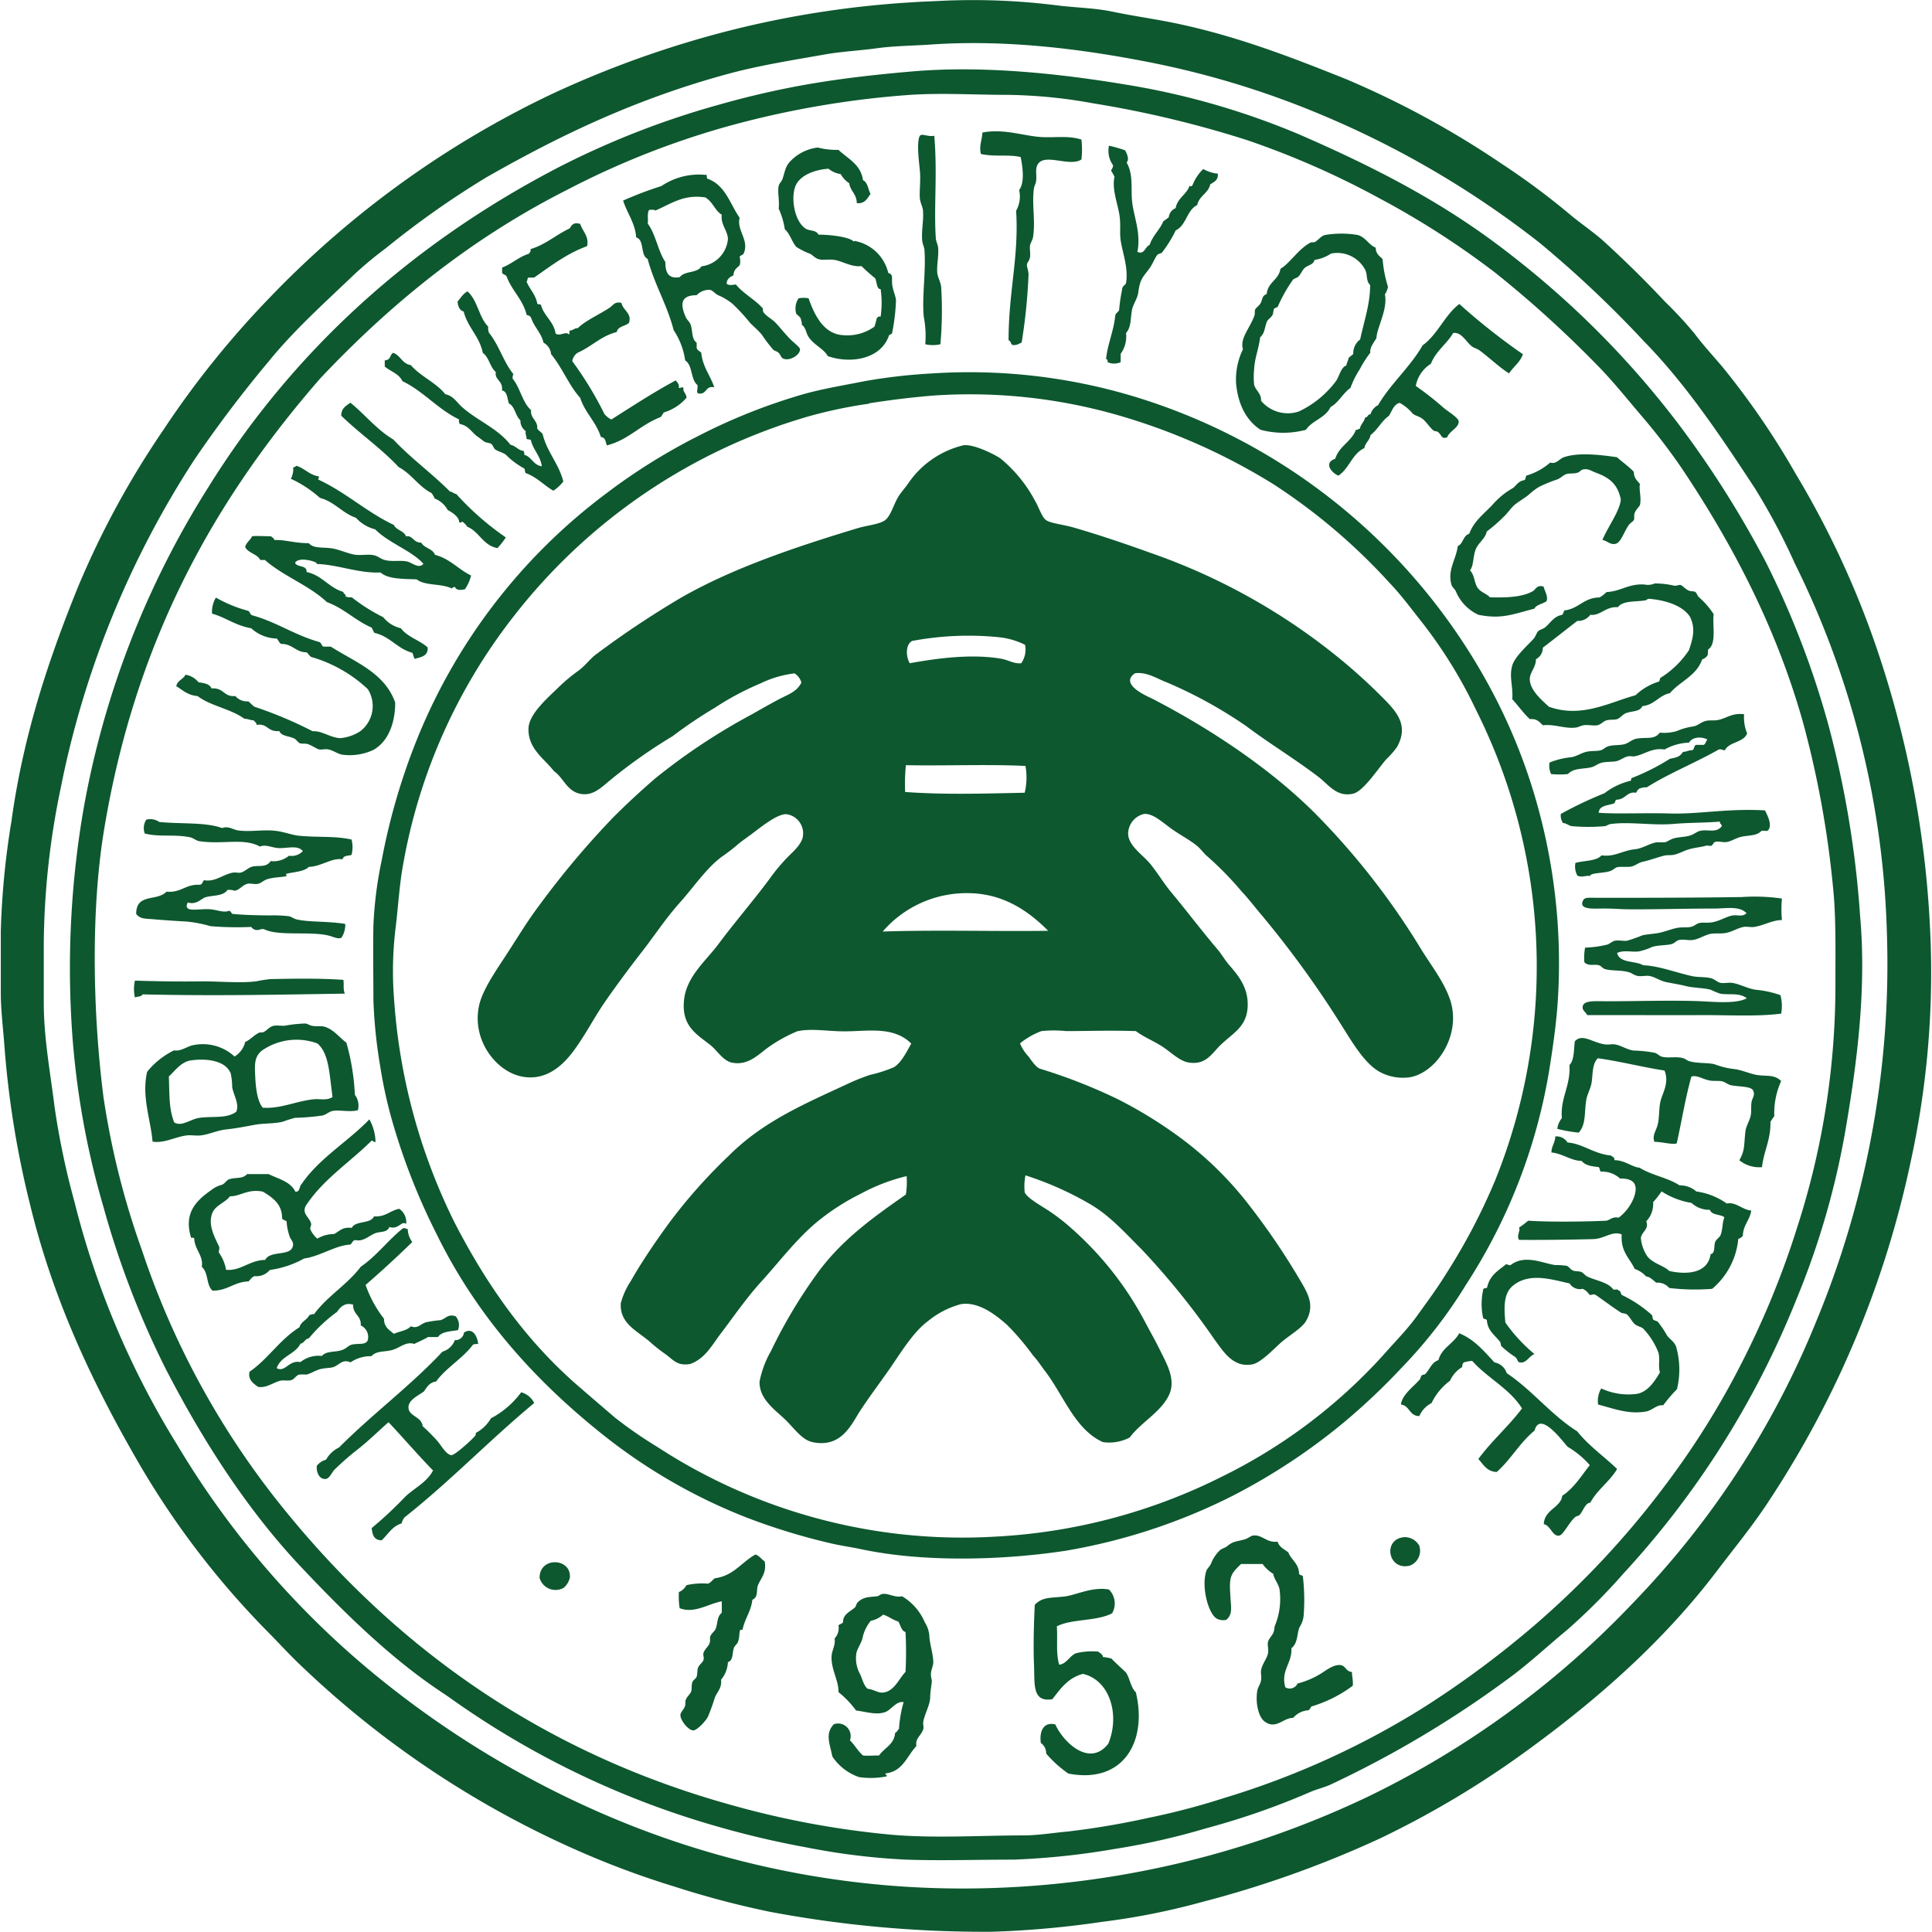
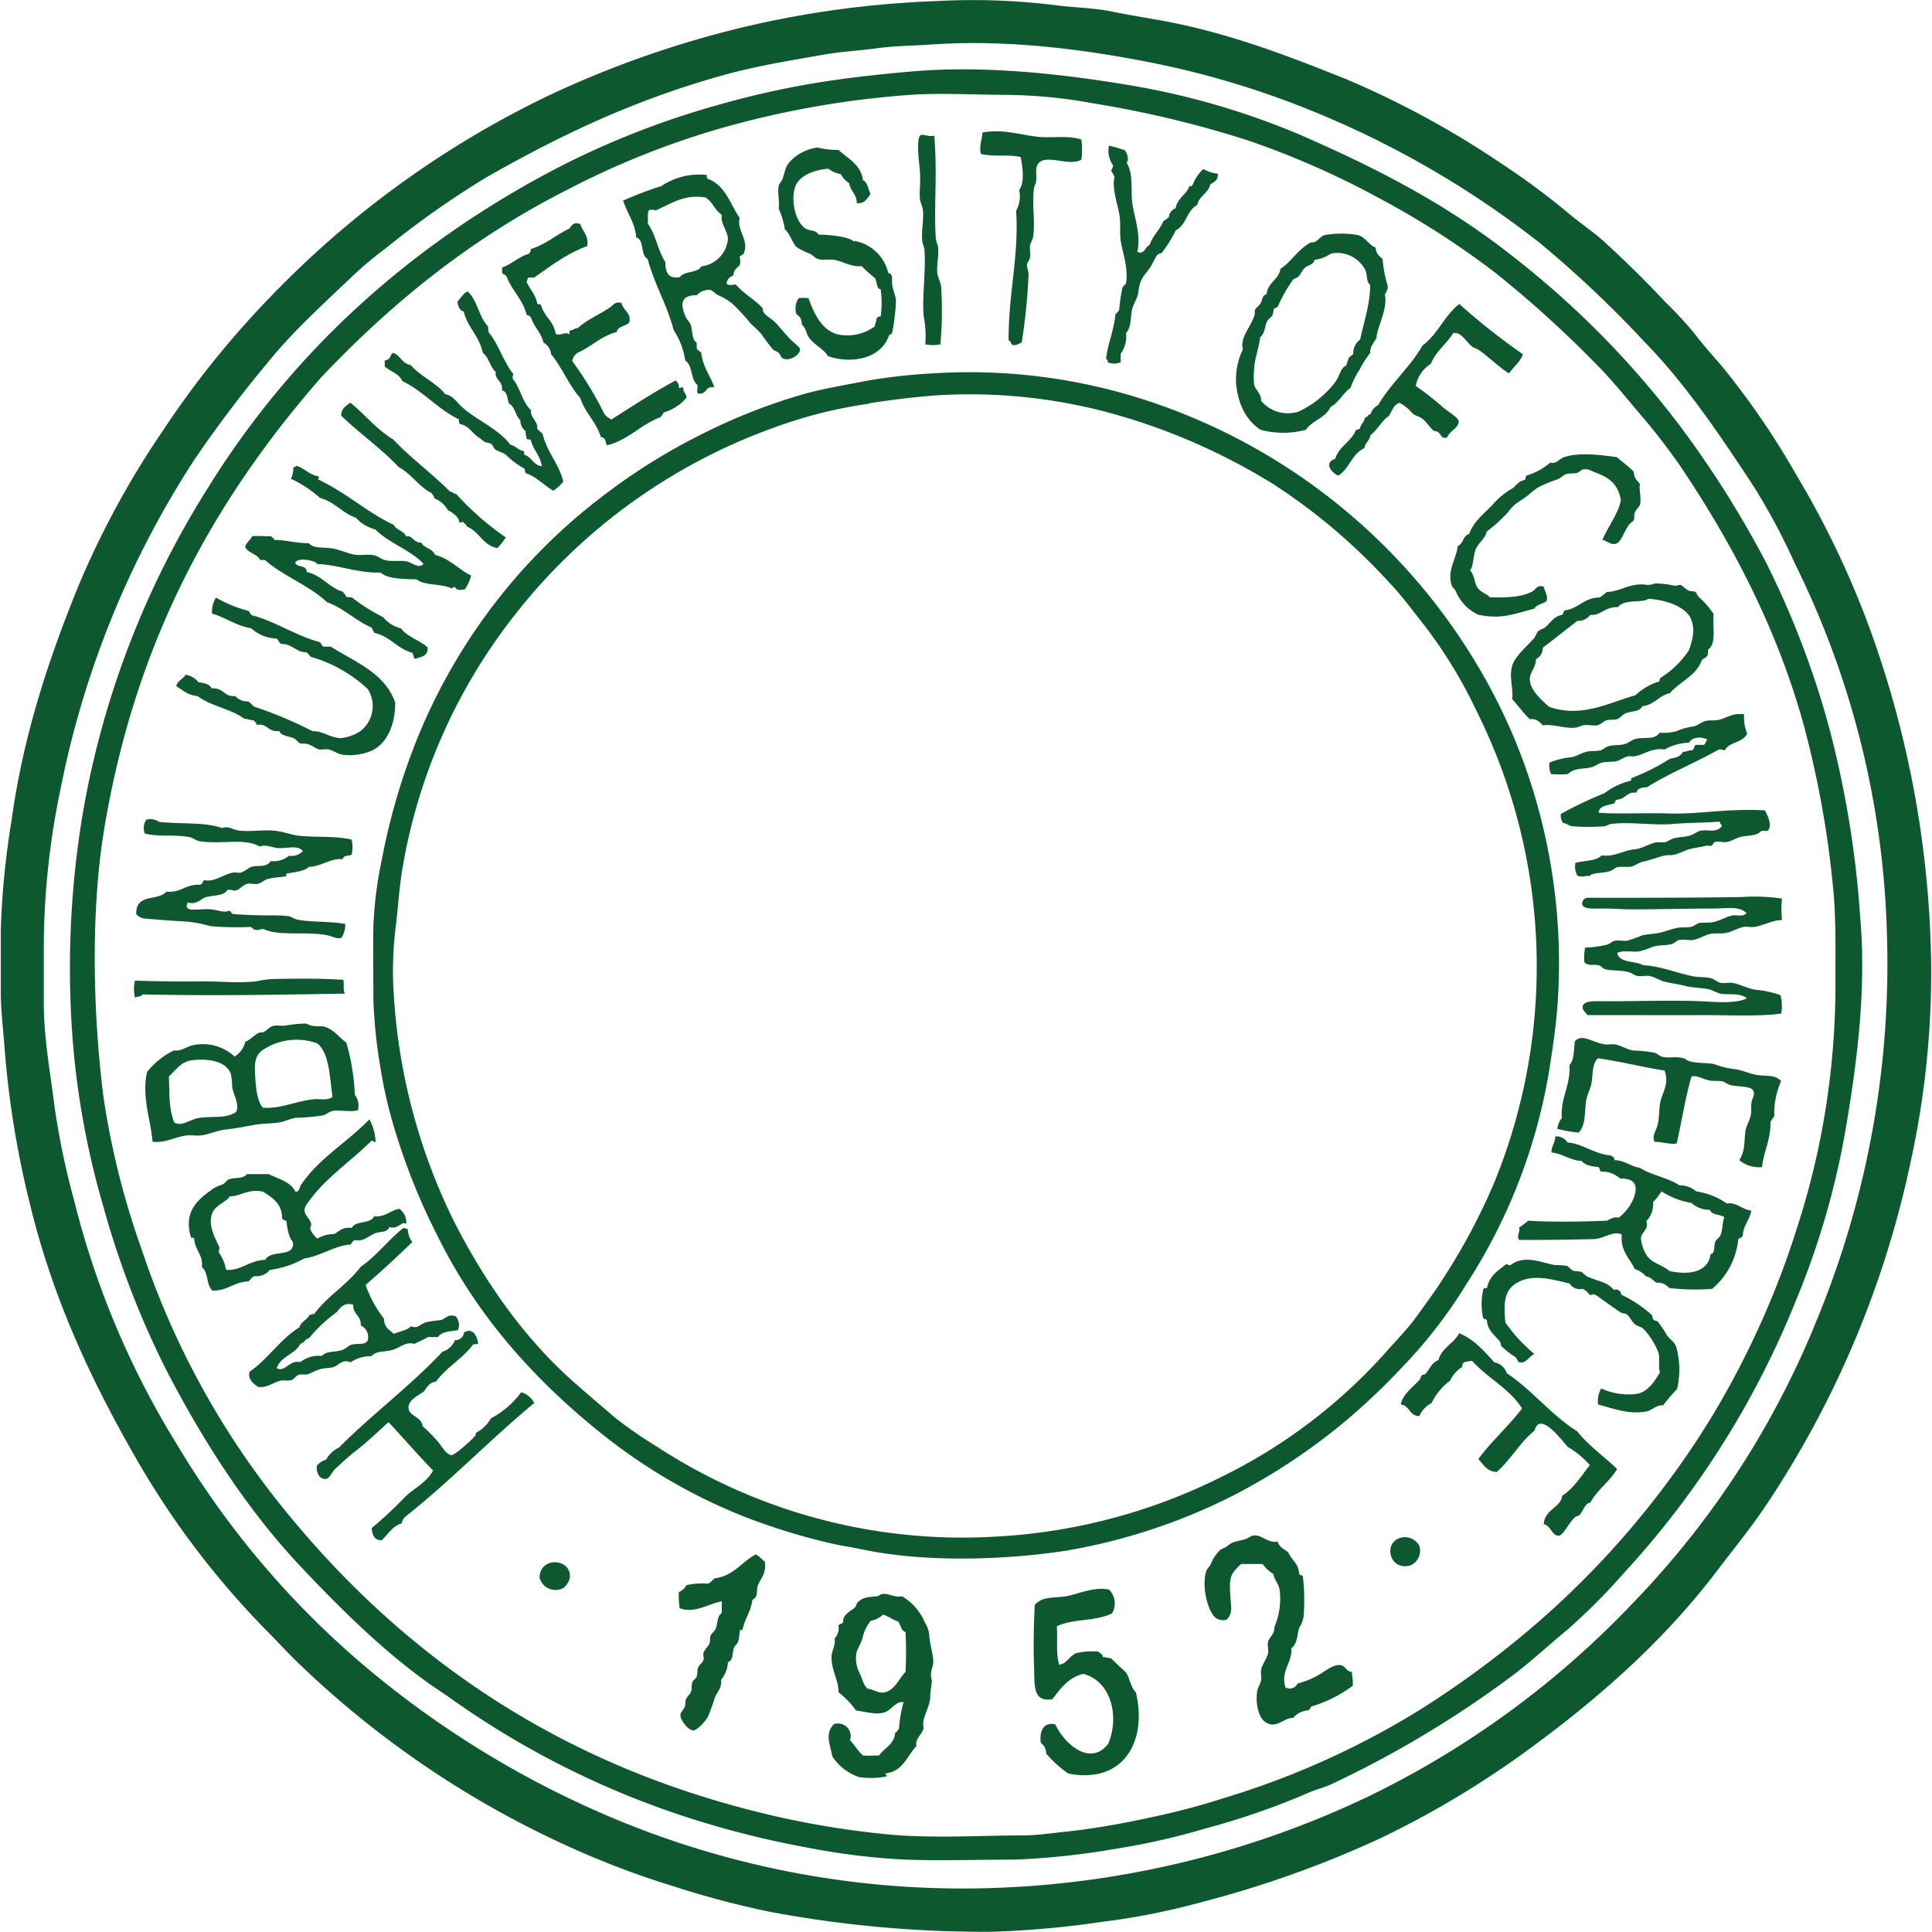
<svg xmlns="http://www.w3.org/2000/svg" width="877" height="877" fill="none">
  <path fill="#0D582F" fill-rule="evenodd" d="M427.218.378c17.66-.832 35.36-.131 52.9 2.096 8.31 1.031 16.8 1.134 24.7 2.783s15.42 2.783 22.94 4.158c30.71 5.67 57.98 16.39 83.16 26.457a412.7 412.7 0 0 1 70.97 38.62 331 331 0 0 1 31.32 23.33c5.05 4.158 10.48 7.766 15.29 12.163 9.51 8.728 18.31 17.352 27.48 27.144 4.67 4.518 9.08 9.289 13.22 14.295 3.92 5.222 8.38 10.067 12.54 14.946a357 357 0 0 1 33.39 48.722 412.4 412.4 0 0 1 35.14 74.491 463 463 0 0 1 26.1 137.782 400.5 400.5 0 0 1-9.03 99.884 446.6 446.6 0 0 1-64.72 154.619c-7.17 10.926-15.45 20.959-23.32 31.336-23.46 30.924-52.69 56.968-84.19 80.023a423.7 423.7 0 0 1-68.53 41.233 478 478 0 0 1-80.72 28.861 317 317 0 0 1-45.58 9.071 434 434 0 0 1-50.08 4.501 527.5 527.5 0 0 1-100.575-9.036 412 412 0 0 1-43.486-11.476 394 394 0 0 1-39.983-14.637 436 436 0 0 1-131.523-87.583c-4.672-4.57-9.034-9.38-13.568-13.916a383.3 383.3 0 0 1-59.15-77.962C42.334 628.267 24.13 590.368 13.55 546.388a429.4 429.4 0 0 1-11.473-70.644C1.492 467.291.36 458.977.36 450.352v-27.487a365.5 365.5 0 0 1 4.843-50.131c5.393-39.445 17.175-74.217 30.296-106.515a398.6 398.6 0 0 1 38.61-70.987 419 419 0 0 1 48.706-60.541 437.6 437.6 0 0 1 127.334-91.844 459 459 0 0 1 80.72-28.897A446 446 0 0 1 413.65 1.065c4.672-.343 9.309-.446 13.568-.687m-29.574 21.578c-7.901 1.065-15.801 1.443-23.289 2.783-15.183 2.646-29.987 5.051-43.487 8.693-42.524 11.51-76.839 28.14-109.917 46.97a408 408 0 0 0-45.926 32.367 168 168 0 0 0-14.255 11.854c-13.739 13.126-27.479 25.426-38.986 39.651a558 558 0 0 0-33.73 44.667 425 425 0 0 0-60.525 148.95 356.3 356.3 0 0 0-7.66 70.643v26.457c0 16.493 3.023 32.092 4.878 47.313a353 353 0 0 0 9.034 43.156 387.8 387.8 0 0 0 46.612 110.329 400.3 400.3 0 0 0 98.102 111.016 437 437 0 0 0 98.823 58.102 410 410 0 0 0 176.04 32.023 427.9 427.9 0 0 0 167.69-41.403 415 415 0 0 0 120.71-88.408 399.2 399.2 0 0 0 82.44-126.684 423.5 423.5 0 0 0 32.32-177.124 402 402 0 0 0-41.77-167.503 292 292 0 0 0-18.1-34.085c-15.53-23.708-31.36-47.381-50.43-66.829a505 505 0 0 0-47.33-44.668 427.8 427.8 0 0 0-98.75-57.999 401.3 401.3 0 0 0-80.38-24.361c-28.51-5.498-62.587-10.033-97.074-7.662-8.415.584-16.693.584-25.04 1.752" clip-rule="evenodd" />
  <path fill="#0D582F" fill-rule="evenodd" d="M414.339 32.402c32.976-2.818 68.291 1.306 96.181 5.91a344.3 344.3 0 0 1 79 22.608c36.96 16.046 67.94 32.367 97.07 55.354a411.5 411.5 0 0 1 75.85 76.897 457 457 0 0 1 39.29 62.294 403 403 0 0 1 28.2 73.426 454.7 454.7 0 0 1 14.43 86.861c2.92 32.883-1.31 65.662-6.25 95.005a363.4 363.4 0 0 1-22.64 79.028 405.5 405.5 0 0 1-78.62 124.588 278 278 0 0 1-25.39 25.426c-9.31 7.662-18.1 16.011-27.82 22.952a475 475 0 0 1-79.69 47.348c-2.96 1.34-6.25 2.061-9.38 3.436a338 338 0 0 1-46.95 16.355 315 315 0 0 1-41.43 9.38 345 345 0 0 1-45.925 4.879c-17.175 0-33.354.55-49.051 0a309 309 0 0 1-45.238-5.566 417 417 0 0 1-41.22-9.724 394.9 394.9 0 0 1-120.016-57.793c-2.508-1.787-5.084-3.436-7.66-5.223-21.881-15.118-42.078-35.115-60.18-54.288-24.32-25.701-44.655-57.174-61.83-90.469a405.3 405.3 0 0 1-28.166-73.426 374.7 374.7 0 0 1-14.633-86.999 425.5 425.5 0 0 1 5.565-92.943 405.8 405.8 0 0 1 56.71-146.51c38.713-62.363 92.744-110.913 159.348-145.444a385.3 385.3 0 0 1 73.095-28.416 396 396 0 0 1 41.391-9.38c14.736-2.474 29.506-4.157 45.959-5.566M47.317 376.239c-6.218 37.212-5.153 84.078-.344 121.771a363 363 0 0 0 17.38 69.269 373.9 373.9 0 0 0 60.559 112.769c50.322 64.011 117.303 114.348 206.645 139.19a405.4 405.4 0 0 0 72.718 13.572c19.614 1.753 41.219.344 60.18.344 6.875 0 13.435-1.169 20.165-1.752a367 367 0 0 0 36.89-6.254 320 320 0 0 0 34.35-9.037 374 374 0 0 0 89.31-40.372 438 438 0 0 0 49.73-36.559 400 400 0 0 0 62.62-67.139 369.4 369.4 0 0 0 33.19-53.566 393.5 393.5 0 0 0 25.07-61.263 356.9 356.9 0 0 0 17.38-111.704c0-14.431.28-29.721-1.06-42.468a448.3 448.3 0 0 0-13.19-73.428c-12.13-44.151-32.6-82.909-55.68-117.303a277 277 0 0 0-18.79-24.361c-6.7-7.902-13.09-15.874-20.17-22.952a502 502 0 0 0-45.58-41.232 380 380 0 0 0-52.52-33.741 383.6 383.6 0 0 0-60.21-26.457 482 482 0 0 0-69.94-16.699 229 229 0 0 0-39.294-3.814c-14.048 0-28.956-.927-43.486 0A424.2 424.2 0 0 0 327.985 58a377.2 377.2 0 0 0-70.622 28.209c-43.59 22.059-79.931 51.54-112.013 85.59-47.677 54.735-83.71 118.301-98.033 204.44" clip-rule="evenodd" />
  <path fill="#0D582F" fill-rule="evenodd" d="M490.897 63.358c.35 3.003.35 6.035 0 9.037-5.15 3.436-15.97-2.646-19.51 1.752-1.71 2.2-.72 5.017-1.03 7.662 0 1.306-.86 2.474-1.03 3.814-.99 7.147.76 14.569-.38 21.922-.2 1.409-1.09 2.474-1.37 3.848-.27 1.375.24 3.436 0 5.223s-1.27 2.405-1.41 3.436c-.13 1.03.72 2.886.72 4.535a258 258 0 0 1-3.122 30.924c-1.305.447-2.095 1.374-4.19 1.065-.859-.447-.687-1.89-1.752-2.096 0-22.265 4.74-37.796 3.435-58.824a13.2 13.2 0 0 0 1.374-9.38c2.545-3.436 1.648-10.136.687-14.98-5.324-1.306-12.023 0-18.068-1.41-.893-3.848.549-6.115.687-9.723 10.305-1.959 19.309 1.855 27.819 2.096 5.88.206 11.58-.722 17.14 1.1M424.098 61.608c1.477 17.18-.242 32.539.686 46.317 0 1.443.928 2.99 1.065 4.501.344 3.883-.721 7.902-.377 11.476.206 2.027 1.477 4.021 1.751 6.288a173.5 173.5 0 0 1-.343 26.079c-2.26.517-4.61.517-6.87 0a45.9 45.9 0 0 0-.687-12.507c-.859-9.208.996-19.687.344-29.928 0-1.511-.893-2.988-1.031-4.535-.446-4.569.721-9.243.344-13.572 0-1.546-1.168-3.436-1.409-5.566-.309-3.058.412-8.04 0-12.541-.274-3.436-1.683-13.194 0-16.012.996-1.168 3.779.653 6.527 0M503.411 66.14a62 62 0 0 1 7.311 2.097c.97 1.82 1.959 4.088.689 5.566 3.02 5.12 1.961 11.476 2.441 17.18.62 7.078 4.22 14.5 2.44 23.33 3.23 1.512 3.43-2.302 5.56-3.126 1.41-4.296 4.64-6.872 6.25-10.79.93-.515 1.62-1.202 2.44-1.752a4.99 4.99 0 0 1 3.13-4.158c.82-4.673 4.88-6.047 6.29-10.101 1.09.275.72.275 1.37-.344a19.95 19.95 0 0 1 4.88-7.319 16 16 0 0 0 6.59 2.096c.31 3.093-1.82 3.746-3.43 4.88-.93 4.157-5.05 5.153-5.91 9.38-4.78 2.302-4.91 9.242-9.76 11.476a55.8 55.8 0 0 1-6.25 10.102c-.51.481-1.65.515-2.09 1.03-1.1 1.306-2.03 3.917-3.44 5.945-2.92 4.088-4.43 4.707-5.22 11.132-.34 2.715-2.16 4.948-2.78 7.628-.86 3.746-.211 7.868-2.781 10.789.4 3.334-.469 6.697-2.439 9.414v3.815a7.22 7.22 0 0 1-5.91 0c0-.791 0-1.307-.69-1.375.55-6.597 3.439-12.507 4.159-19.86.24-1.134 1.34-1.443 1.75-2.405.26-3.164.721-6.308 1.371-9.414 0-1.478 1.279-1.753 1.759-2.784 1.16-7.078-1.649-13.915-2.439-19.482-.48-3.436 0-6.563-.35-9.758-.44-5.841-3.841-12.885-2.441-19.138-.44-.825-.889-1.65-1.369-2.44s.72-.996.69-2.783a11.1 11.1 0 0 1-1.821-8.83M320.121 79.37c1.237-.344.344 1.512 1.031 1.752 8.209 2.887 10.304 11.683 14.598 17.73-1.511 5.67 4.637 10.308 1.752 16.355-.172.413-1.546.756-1.752 1.409a6.85 6.85 0 0 1 0 3.814c-1.236 1.203-2.782 2.096-2.782 4.536-1.546.755-3.057 1.58-3.126 3.813 1.134.962 2.576.516 4.191.344 3.435 4.226 8.724 6.872 12.159 10.789.206.24 0 1.202.344 1.752 1.236 1.855 3.847 3.093 5.564 4.879 1.718 1.787 4.294 5.086 6.87 7.662 1.34 1.272 4.053 3.436 4.157 4.158.343 2.473-4.225 5.531-7.283 4.535-1.408-.446-1.167-1.408-2.438-2.783-.619-.653-1.683-.721-2.439-1.408a72 72 0 0 1-5.221-6.872c-1.546-1.856-3.435-3.436-5.221-5.223a87 87 0 0 0-8.004-8.693 27.5 27.5 0 0 0-6.526-3.917c-1.649-.825-2.439-2.268-3.847-2.439a7.76 7.76 0 0 0-5.908 2.439c-7.248 0-7.626 4.02-4.878 10.101.447.997 1.683 2.028 2.095 3.127 1.065 2.818.344 6.563 2.783 8.35v2.474c.755 1.408 1.099 1.031 2.095 2.095.653 6.529 4.156 10.308 5.908 15.669-4.259-.893-3.16 3.436-7.316 2.783-1.031-.756 0-1.993-.344-3.848-3.126-2.406-2.095-9.037-5.564-11.133a32.8 32.8 0 0 0-5.222-13.744c-3.022-11.716-8.69-20.616-11.816-32.367-3.435-1.58-1.305-8.658-5.221-9.758-.343-6.287-4.053-10.892-5.908-16.699a165 165 0 0 1 17.381-6.597 30.5 30.5 0 0 1 19.888-5.085m.344 10.308c-9.893-1.684-15.664 2.749-22.98 5.91-.515-.55-1.786-.31-2.782-.344-1.134 1.615-.31 4.673-.687 6.254 3.641 4.81 4.602 12.334 8.003 17.42 0 4.432 1.134 7.868 6.595 6.872 1.992-2.886 8.038-1.718 9.755-4.88a13.74 13.74 0 0 0 12.057-12.3c0-3.848-3.435-6.7-2.782-11.132-3.092-1.856-4.088-5.807-7.214-7.663zM263.371 101.637c1.099 3.436 4.122 5.67 3.126 10.102-9.412 3.436-16.488 9.037-24.045 14.26h-2.439c-.824 0-.343 1.511-1.03 1.752 1.408 3.436 3.984 5.738 4.843 9.724 0 1.099 1.615.275 1.752 1.065 1.443 5.051 5.736 7.25 6.629 12.885 2.027 1.375 4.775-1.203 5.909.343.721 0 0-1.546.686-1.752 1.306 0 1.924-1.1 3.435-1.03 3.882-3.712 9.618-6.048 14.633-9.415 1.512-1.031 2.061-2.749 5.221-2.096.687 3.436 4.844 4.707 3.435 9.071-1.648 1.58-5.015 1.477-5.564 4.157-7.214 1.856-11.439 6.666-17.759 9.415a5.66 5.66 0 0 0-2.439 3.814 160 160 0 0 1 14.633 24.051 9.6 9.6 0 0 0 3.126 2.44c9.583-6.082 19.029-12.267 29.231-17.763.618.996 1.683 1.545 1.374 3.435 1.099.172 1.374-.756 2.095 0-.206 2.164 1.443 2.508 1.375 4.501a21.83 21.83 0 0 1-10.305 6.632q-.615 1.107-1.409 2.096c-9.102 3.436-14.495 10.308-24.353 12.85-.79-1.374-.31-3.436-2.783-3.814-2.129-6.872-7.179-10.926-9.377-17.764-5.221-5.772-8.141-13.743-13.224-19.825a6.53 6.53 0 0 0-3.435-5.223c-1.031-4.501-4.122-6.872-5.565-11.133a2.4 2.4 0 0 0-2.061-1.408c-1.717-7.112-6.664-10.961-9.068-17.386-.344-.928-1.615-.928-2.096-1.753v-2.405c4.466-1.683 7.489-4.844 12.194-6.288.31-.618.962-.893.687-2.095 6.87-2.028 11.576-6.494 17.759-9.381 1.134-1.684 1.718-2.886 4.809-2.062M212.226 132.285c4.534 3.917 5.152 11.752 9.377 15.977-.079.942.038 1.89.344 2.784 4.534 5.462 6.629 13.366 11.129 18.794a3.16 3.16 0 0 0-.344 2.096c3.435 4.123 4.363 10.72 8.347 14.259-.446 3.711 3.16 4.708 2.783 8.384.687.928 1.717 1.512 2.438 2.406 2.027 8.314 7.317 13.366 9.412 21.577a18.2 18.2 0 0 1-4.534 4.192c-4.328-2.508-7.488-6.185-12.538-8.005-.48-.447-.206-1.65-.687-2.097a35.3 35.3 0 0 1-8.346-6.253c-1.374-1.031-3.435-1.409-4.878-2.439-.687-.551-.962-1.89-1.718-2.44-.755-.55-2.267-.481-3.125-1.03-.859-.551-1.683-1.341-2.817-2.097-3.023-2.027-4.259-5.223-8.347-5.91a3.15 3.15 0 0 1-.343-2.095c-9.721-4.674-16.041-12.713-25.728-17.387-1.58-3.436-5.393-4.363-8.003-6.631v-2.783c2.954-.241 2.061-2.302 3.812-3.436 3.435 1.203 4.054 4.982 8.004 5.566 4.431 5.189 11.404 7.869 15.663 13.228 3.435.653 5.084 3.436 7.316 5.567 6.699 6.151 16.66 9.999 22.259 17.386 2.439.481 3.435 2.474 5.908 2.783a2.23 2.23 0 0 1 .343 1.752c3.435.928 4.088 4.742 8.004 5.223-.687-4.775-3.71-7.181-4.878-11.476 0-1.065-1.614-.447-2.061-1.065 0-1.374-.618-1.924-.378-3.436a5.64 5.64 0 0 1-2.404-4.879c-2.301-1.993-2.404-6.219-5.221-7.663-.824-2.198-.618-5.428-3.16-5.909.584-4.502-3.435-4.673-2.783-8.35-2.644-2.199-3.057-6.666-5.908-8.692-1.545-7.629-6.869-11.477-8.69-18.795q-2.437-.62-2.782-4.535c1.477-1.582 2.507-3.609 4.534-4.571M691.302 160.803c-1.31 3.711-4.33 5.67-6.29 8.693-4.02-2.439-8.96-7.146-13.22-10.307-1.14-.894-2.82-1.238-3.81-2.062-2.62-2.2-4.71-6.563-8.35-5.945-2.96 5.052-7.87 8.178-10.1 13.95a15.14 15.14 0 0 0-6.87 10.067 139 139 0 0 1 12.85 10.102c2.57 2.028 6.45 4.364 6.63 5.91.27 2.921-4.23 4.433-5.23 7.319-2.78.928-2.37-1.1-4.19-2.439-.58-.447-1.58-.275-2.06-.688-1.78-1.512-3.16-3.883-4.87-5.222-1.72-1.34-3.44-1.444-4.54-2.44a20.4 20.4 0 0 0-5.91-4.879c-2.81.79-3.43 3.745-4.87 5.909-3.44 2.406-5.09 6.288-8.35 8.728-.38 2.509-2.41 3.436-2.78 5.91-5.57 2.543-6.87 9.312-11.82 12.507-3.43-1.478-6.63-5.944-1.41-7.663 1.75-5.771 7.35-7.73 9.41-13.194.97.275.9-.515 1.72-.343.41-2.164 1.99-3.127 2.44-5.222 1.37 0 1.06-1.513 2.44-1.41a6.6 6.6 0 0 1 3.43-4.157c5.84-9.964 14.5-17.18 20.2-27.144 6.87-4.948 10.03-13.744 16.69-18.795a291 291 0 0 0 28.86 22.815M423.409 169.496a258.9 258.9 0 0 1 90.782 10.308c71.37 21.455 130.91 71.088 164.88 137.439a257.8 257.8 0 0 1 18.89 48.55 267.1 267.1 0 0 1 9.04 90.469c-.79 10.308-2.24 20.101-3.82 29.927a254.5 254.5 0 0 1-37.57 96.757 217.3 217.3 0 0 1-29.24 37.796 296 296 0 0 1-26.07 24.704 278.6 278.6 0 0 1-50.46 33.397 266.7 266.7 0 0 1-75.84 25.049c-28.167 4.329-64.577 5.464-93.224-.687-4.912-1.031-9.618-1.65-14.29-2.783a290 290 0 0 1-38.265-11.82 251.9 251.9 0 0 1-63.993-36.903c-30.914-24.532-57.741-53.978-76.221-91.877a290.3 290.3 0 0 1-19.132-48.104 206 206 0 0 1-6.252-27.487 226 226 0 0 1-3.126-30.271c0-12.164-.206-23.296 0-33.741a179.6 179.6 0 0 1 3.813-29.928 291.7 291.7 0 0 1 14.976-52.192 261.36 261.36 0 0 1 87.179-114.315 271 271 0 0 1 41.219-25.735 265 265 0 0 1 48.089-19.139c8.794-2.473 18.171-3.985 27.823-5.909a255 255 0 0 1 30.812-3.505m-28.888 13.744a213 213 0 0 0-26.793 5.566 261.8 261.8 0 0 0-134.993 91.534 254.3 254.3 0 0 0-49.737 112.047c-1.684 9.105-2.199 18.795-3.435 28.897a161 161 0 0 0-.722 31.68 268.9 268.9 0 0 0 27.48 101.944c14.77 28.691 32.494 53.636 55.646 73.805a2803 2803 0 0 0 17.38 14.947 199 199 0 0 0 19.167 13.228 253.53 253.53 0 0 0 153.748 40.613 258.9 258.9 0 0 0 102.289-27.144 243.6 243.6 0 0 0 73.75-55.663c5.15-5.876 10.51-11.201 14.98-17.42 4.46-6.219 9.03-12.335 13.22-19.139a275.3 275.3 0 0 0 22.26-42.468 259.5 259.5 0 0 0-8.69-213.304 212.5 212.5 0 0 0-24.7-40.029c-4.81-6.048-9.31-12.233-14.63-17.765a269.4 269.4 0 0 0-52.52-44.667 281.6 281.6 0 0 0-66.81-30.271 243.4 243.4 0 0 0-87.315-10.102c-10.271.825-19.786 2.027-29.575 3.539zM229.608 243.952a31.3 31.3 0 0 1-3.813 4.846c-6.63-1.238-8.244-7.525-13.74-9.724a6.14 6.14 0 0 0-1.855-1.993c0-.756-.893.446-1.752 0 0-2.336-2.954-4.364-5.221-5.566a11.47 11.47 0 0 0-5.908-5.223 14 14 0 0 0-1.374-2.44c-5.942-2.989-9.102-8.727-14.976-11.819-7.935-8.522-17.724-15.222-26.071-23.33 0-3.436 2.232-4.468 4.156-5.91 6.664 5.394 11.919 12.232 19.476 16.698 7.969 8.522 17.553 15.394 25.762 23.674 1.202 0 1.546.996 2.782 1.031a127.4 127.4 0 0 0 22.534 19.756M751.134 264.844c3.05.001 6.08.358 9.04 1.065 1.13 0 2.09-.55 2.78-.344s2.13 1.821 3.44 2.44c1.3.618 2.399.24 3.119.687s.93 1.683 1.75 2.44a37.1 37.1 0 0 1 6.631 7.662c-.68 4.947 1.45 13.4-2.44 15.977-.3.79 0 1.512-.37 2.783a4.67 4.67 0 0 1-2.41 1.752c-2.54 7.456-10.03 9.93-14.63 15.325-5.08 1.065-6.87 5.291-12.5 5.909-1.31 2.577-3.95 2.028-7.32 3.127-1.65.551-2.75 2.337-4.19 2.783-1.44.447-3.44 0-5.22.687-1.17.482-2.2 1.787-3.81 2.097-1.62.309-4.2-.344-6.26 0-1.27.24-2.3.893-3.43 1.03-4.84.654-9.76-1.683-14.94-1.03-1.51-1.409-2.68-3.127-5.91-2.784-2.99-2.714-5.26-6.116-8-9.037.48-5.84-1.52-10.067 0-15.323 1.16-4.055 7.04-9.175 9.72-12.164.96-1.065 1.27-2.68 2.09-3.436.83-.756 2.2-.962 3.13-1.717 2.13-1.719 3.98-4.983 7.31-5.567.97-.206.97-1.34 1.38-2.096 6.59-.756 8.79-5.841 16-5.909a15.7 15.7 0 0 0 3.16-2.44c6.53-.309 9.97-3.883 17.18-3.436 1.58.342 3.23.174 4.7-.481m-4.19 7.662c-4.43.79-10.3 0-12.53 3.127-5.6-.447-7.94 4.054-12.51 3.436a6.85 6.85 0 0 1-5.9 2.783c-5.64 4.329-10.31 8.074-15.67 12.162a5.8 5.8 0 0 1-3.12 5.224c0 3.779-2.79 5.91-2.79 9.036 0 5.085 5.74 9.793 8.69 12.542 14.81 5.291 27.48-1.993 39.3-5.223a26.8 26.8 0 0 1 10.79-6.254c.2-.618.2-1.442.72-1.752a42.1 42.1 0 0 0 12.74-12.438c1.86-5.429 3.09-10.067.38-15.325-3.44-5.153-11.58-7.456-18.45-8.005-.75-.069-.99.549-1.65.687M80.016 311.505c.48-2.646 3.16-3.126 4.19-5.223a9.32 9.32 0 0 1 5.909 3.436c2.542.344 5.049.721 5.908 2.783 5.771-.412 5.461 4.02 10.786 3.436a7.07 7.07 0 0 0 5.908 2.44c1.03.722 1.717 1.752 2.782 2.439a186 186 0 0 1 26.449 11.133c4.259-.309 7.832 2.887 12.503 3.127a19.9 19.9 0 0 0 9.068-3.127c5.929-4.526 7.42-12.832 3.435-19.138a62.7 62.7 0 0 0-25.727-14.603c-.859-.55-1.271-1.547-2.096-2.096-4.912 0-6.32-3.883-11.507-3.814-.996-.515-1.202-1.821-2.061-2.44a17.82 17.82 0 0 1-11.541-4.672c-7.316-1.272-11.679-4.983-17.76-6.632a12.44 12.44 0 0 1 1.753-7.284 61.2 61.2 0 0 0 14.255 5.909c1.202.172 1.134 1.65 2.095 2.097 11.198 3.058 19.442 9.071 30.606 12.163.893.412.996 1.546 1.752 2.096h3.435c11.129 7.078 24.525 11.888 29.231 25.392 0 10.514-3.916 18.313-10.099 21.577a25.37 25.37 0 0 1-13.74 2.096c-2.129-.274-4.328-2.027-6.629-2.439-1.477-.241-2.989.274-4.156 0-1.168-.275-3.435-1.958-5.222-2.44-1.202-.309-2.576 0-3.434-.344s-1.546-1.614-2.439-2.095c-2.508-1.272-5.908-.997-6.87-3.436-5.496.515-5.29-3.676-10.305-2.783 0-1.031-.893-1.409-1.374-2.096-1.546 0-2.542-.687-4.19-.687-6.046-4.501-15.355-5.773-21.228-10.308-4.706-.412-6.836-2.818-9.687-4.467M85.239 409.636c-2.404 4.982 4.74 2.68 10.304 3.127 2.817.206 6.046 1.683 8.348.687.962 0 .961 1.099 1.716 1.409 5.393.515 10.992.618 16.729.687a61 61 0 0 1 8.69.344c1.202.206 2.301 1.099 3.435 1.408 5.393 1.375 13.946.757 22.258 2.096a10.64 10.64 0 0 1-1.716 6.254c-1.718.824-3.436-.412-6.287-1.066-8.656-1.889-22.327.448-28.854-2.782-1.545-.275-2.095.481-3.435.378a3.44 3.44 0 0 1-2.404-1.41c-6.149.275-12.31.162-18.445-.343a60.6 60.6 0 0 0-10.785-2.096c-4.982-.274-10.306-.619-14.978-1.031-3.64-.344-6.182 0-8.002-2.439 0-9.586 9.48-5.532 13.74-10.102 6.663.619 8.587-3.436 14.975-3.126 1.34 0 1.374-1.41 2.096-2.097 4.912 1.031 8.794-2.749 13.225-3.436 1.236-.206 2.37.275 3.435 0 2.129-.549 3.434-2.405 5.563-2.783 3.023-.549 6.047.515 8.005-2.44a11.05 11.05 0 0 0 8.346-2.438 6.87 6.87 0 0 0 6.252-2.097c-2.267-2.92-7.18-1.133-11.13-1.374-3.023-.206-5.701-1.787-8.346-.688-7.316-4.054-16.865-.824-27.48-2.439-1.511-.24-2.61-1.409-4.19-1.752-6.87-1.512-14.29 0-20.61-1.752a7.22 7.22 0 0 1 .686-6.254 7.1 7.1 0 0 1 5.91 1.031c9.445.996 21.055 0 28.543 2.783 2.713-1.099 4.877.687 7.282 1.065 5.839.824 12.091-.653 18.102.343 3.435.55 6.492 1.788 9.755 2.097 8.313.79 16.351 0 23.633 1.717a14.54 14.54 0 0 1 0 6.872c-1.615.757-3.435 0-4.157 2.096-4.774-.858-9.446 3.23-15.32 3.436-1.957 2.234-7.761 2.406-10.063 3.127-.515 0 0 .447 0 1.065-2.507.55-5.6.447-8.726 1.375-1.545.446-2.645 1.717-4.156 2.095s-3.435-.343-4.878 0c-2.541.688-3.605 2.99-5.907 3.127a7.3 7.3 0 0 0-3.125-.344c-2.13 3.059-6.87 2.269-10.305 3.436-1.89.86-4.089 3.436-7.73 2.234M808.88 407.884c-.3 3.247-.3 6.512 0 9.759-4.3 0-8.32 2.473-12.54 3.126-1.55.241-3.44-.275-4.88 0-2.78.516-5.39 2.336-8.35 2.783-2.16.344-4.53 0-6.59.344-2.78.584-5.22 2.336-8 2.782-2 .31-4.23-.412-6.26 0-1.2.241-2.02 1.341-3.12 1.753-2.17.79-5.77.447-9.07 1.374-2 .932-4.09 1.633-6.25 2.096-3.23.344-6.87-.721-9.76.687 1.1 4.743 8.21 3.436 11.85 5.567 7.05.275 14.4 3.196 21.92 4.879 3.12.721 6.42.275 9.03 1.066 1.45.412 2.75 1.786 4.19 2.06 1.45.275 3.44-.206 5.22 0 3.44.481 7.18 2.681 10.79 3.127 3.8.347 7.54 1.168 11.13 2.44.74 2.735.86 5.598.34 8.383-11.02 1.478-24.93.551-38.26.688H720.5c-.66-1.443-2.31-2.062-2.07-3.849.38-3.023 5.91-2.439 11.13-2.439 13.33 0 30.06-.549 42.77 0 6.42.309 16.07 1.203 20.61-1.375-3.64-2.714-7.9-1.339-12.16-2.095a37 37 0 0 1-4.19-1.753c-3.44-.927-7.8-.79-11.47-1.717-2.41-.619-5.16-1.032-8.7-1.753-2.88-.55-5.08-2.337-7.66-2.783-1.75-.275-3.43.275-5.22 0-1.78-.275-2.64-1.306-4.19-1.718-3.43-1.031-7.97-.549-10.78-1.409-1.2-.378-1.69-1.443-2.78-1.752-2.2-.584-4.78.584-6.6-1.375-.18-2.215-.07-4.446.34-6.631a47.8 47.8 0 0 0 10.1-1.374c1.27-.447 2.23-1.512 3.44-1.753 1.78-.344 3.78.241 5.56 0a68 68 0 0 0 6.87-2.439c2.61-.618 5.81-.618 8.69-1.375 2.89-.756 5.19-1.717 7.66-2.095 1.96-.275 3.81 0 5.57-.344 1.75-.344 2.5-1.375 3.81-1.753 1.3-.377 3.88 0 5.91-.343 3.43-.55 6.56-2.68 9.41-3.127 2.13-.343 4.53.79 6.25-1.03-3.26-3.436-9.38-2.097-14.6-2.097-13.19 0-28.47.447-38.98.344-2.92 0-7.25-.412-12.51-.344-3.19 0-10.51.653-8-3.848.75-1.374 2.82-1.03 6.25-1.03 19.48 0 43.35 0 65.75-.344a85.7 85.7 0 0 1 18.17.687M155.856 444.786c.413 2.028-.24 4.193.687 6.254-34.04.55-59.905 1.065-91.85.344-.515 1.134-2.335.894-3.435 1.409a17 17 0 0 1 0-7.663c7.626.275 19.683.516 30.606.343 8.312 0 16.968.86 24.353 0a58 58 0 0 1 6.63-1.03c11.782-.24 22.086-.378 33.009.343M162.459 503.951c-3.435.996-8.691-.24-11.473.344-1.58.309-2.989 1.684-4.534 2.062-4.143.601-8.32.954-12.503 1.064a55 55 0 0 0-5.565 1.753c-4.088.996-8.484.653-12.538 1.374-4.053.722-8.278 1.616-12.881 2.096-4.602.481-8.278 2.44-12.16 2.784-1.991.172-4.26-.275-6.251 0-5.255.721-10.03 3.642-15.32 2.782-.721-9.688-5.083-20.375-2.438-31.679a35.4 35.4 0 0 1 12.194-9.724c3.435.515 5.942-1.959 9.033-2.44a21.26 21.26 0 0 1 18.446 5.223 10.57 10.57 0 0 0 4.843-6.631c2.164-.824 3.916-3.058 6.286-4.157.55-.275 1.512 0 2.096-.344 1.58-.791 2.645-2.405 4.499-2.817 1.306-.241 3.092 0 4.878 0a61 61 0 0 1 9.377-1.032c1.065 0 2.096.86 3.161 1.032 2.06.377 4.018 0 5.564.377 4.328 1.237 6.87 4.982 10.064 7.284a103.6 103.6 0 0 1 3.848 23.674 8.06 8.06 0 0 1 1.374 6.975m-18.412-30.305a27.47 27.47 0 0 0-25.418 3.436c-3.229 2.921-3.023 6.15-2.783 11.477.241 5.325.962 11.372 3.435 14.259 7.866.618 15.217-2.99 22.98-3.814 2.782-.309 6.286.721 8.691-1.066-1.374-9.345-1.409-19.791-6.905-24.292m-38.643 19.86a30.4 30.4 0 0 0-.687-6.288c-2.301-5.601-10.305-6.872-17.758-5.91-4.775.55-7.66 4.983-10.305 7.319.309 8.761 0 14.74 2.439 20.891 3.435 2.095 7.385-1.547 11.472-2.097 6.115-.824 12.469.447 16.694-2.783 1.477-3.539-1.202-7.387-1.855-11.132M808.531 490.724a35.3 35.3 0 0 0-3.12 16.011c-.69.722-1.14 1.65-1.75 2.44.2 8.315-3.03 13.229-3.82 20.616-3.71.357-7.41-.766-10.3-3.127 2.64-4.432 2.06-7.25 2.78-13.228.27-2.302 1.92-4.604 2.44-7.319.31-1.787 0-3.985.34-5.91.35-1.924 1.72-3.127.69-5.222s-7.66-1.65-10.31-2.44c-1.2-.309-2.43-1.408-3.81-1.718-1.37-.31-3.85 0-5.56-.344-3.23-.584-5.98-2.679-8.35-1.752-2.78 9.965-4.26 19.585-6.63 30.271-1.85.756-6.87-.721-10.1-.687-1.2-2.783.72-4.948 1.41-7.663.93-3.607.48-7.627 1.41-11.132s3.95-8.177 1.72-13.572c-10.31-1.58-19.79-4.123-30.27-5.567-2.57 2.578-2.23 6.872-2.78 10.79-.38 2.817-1.96 5.36-2.44 8.006-.99 5.669 0 11.166-3.43 14.946-3.3-.296-6.56-.87-9.76-1.718a10 10 0 0 1 2.1-4.88c-.79-9.173 4.05-14.602 3.43-24.051 2.2-2.233 1.96-6.872 2.44-10.789 3.44-3.745 7.97.618 13.74 1.408 1.48.207 3.23-.24 4.54 0 2.85.517 5.42 2.372 8.34 2.784 3.27.068 6.52.412 9.72 1.031 1.14.344 2.06 1.443 3.16 1.752 2.85.824 6.26-.275 9.72.687.97.275 1.76 1.1 2.79 1.375 3.81 1.099 8.1.55 11.5 1.408 2.7 1.021 5.5 1.722 8.35 2.097 4.02.378 7.56 2.267 11.13 2.783 4.43.618 7.63-.31 10.68 2.714M167.678 508.109a22 22 0 0 1 2.782 10.308c-.859 0-1.065-.549-1.718-.687-9.926 9.896-22.086 17.593-29.918 29.584-2.026 3.814 1.958 5.326 2.439 8.35 0 .927-.618 1.614-.378 2.439a12.55 12.55 0 0 0 3.16 4.158 15.04 15.04 0 0 1 7.626-2.096c2.782-1.512 3.744-3.265 8.003-2.784 1.683-3.436 8.553-1.648 10.099-5.222 5.324.344 7.282-2.68 11.473-3.436a7.32 7.32 0 0 1 3.125 6.872c-2.129-1.718-3.435 2.782-7.625 1.374-.962 2.612-4.088 1.993-6.286 2.784-2.885 1.064-5.53 4.019-9.034 3.161-1.408 0-1.511 1.477-2.439 2.061-6.629.275-13.911 5.394-20.884 6.287a44.6 44.6 0 0 1-15.629 5.224 7.8 7.8 0 0 1-6.87 2.783c-1.305.412-1.889 1.546-2.782 2.404-6.63.206-9.446 4.262-16.351 4.193-2.988-2.646-1.683-8.006-4.877-10.79.859-5.119-3.23-7.765-3.435-12.884 0-.447-.893-.275-1.408-.343-3.435-11.065 2.095-16.666 9.068-21.579a12.9 12.9 0 0 1 4.843-2.439c1.305-.447 2.198-2.061 3.16-2.439 3.057-1.169 6.217 0 8.347-2.44h9.721c4.534 2.199 10.03 3.436 12.194 8.005 2.233.172 1.683-2.473 2.782-3.436 8.072-11.819 20.919-19.138 30.812-29.412m-34.796 57.76c.652-2.097-.756-2.818-1.374-4.502a25.2 25.2 0 0 1-1.409-6.872c-.515-.756-1.992-.55-2.06-1.717 0-6.185-4.328-9.209-8.725-11.855-6.87-1.408-10.305 2.234-14.942 2.096-1.992 2.887-6.561 3.951-8.004 7.662-2.13 5.464 1.237 11.167 3.126 15.291.309 1.339-.55 2.232 0 2.817a18.9 18.9 0 0 1 3.126 7.628c6.664.618 10.648-4.398 17.759-4.501 2.267-4.433 11.232-1.547 12.503-6.047M794.958 549.512c-.68 4.432-3.67 6.529-3.84 11.51a4.9 4.9 0 0 1-2.06 1.375 33.67 33.67 0 0 1-11.85 22.644c-6.49.522-13.02.395-19.48-.379a6.88 6.88 0 0 0-5.91-2.405c-1.34-1.066-3.121-2.886-4.531-2.783a12.04 12.04 0 0 0-5.219-3.436c-2.27-4.88-6.501-7.868-5.911-15.668-4.12-1.855-7.83 1.959-12.88 2.096-9.83.275-24.049.447-33.729.344-1.27-1.856.75-4.158 0-5.567a46 46 0 0 0 4.15-3.127c11.34.723 27.48.378 35.52 0 1.86-.446 2.709-1.923 5.559-1.374a21.14 21.14 0 0 0 6.87-9.071c2.2-6.082 0-8.83-6.25-8.692a11.97 11.97 0 0 0-8.689-3.127c-.86-.929-.201-1.169-1.061-2.097-2.44-.24-6.149-.618-7.659-2.783-4.78 0-8.86-3.436-13.74-3.814 0-2.886 1.68-4.397 1.75-7.318h.69a5.86 5.86 0 0 1 4.87 2.783c6.87.481 12.06 5.257 19.82 5.909.48.723 1.719.654 1.409 2.097 4.71 0 8.07 3.161 11.48 3.436 5.42 3.436 12.881 4.535 18.101 8.006a11.26 11.26 0 0 1 7.659 2.782 31.2 31.2 0 0 1 13.811 5.464c4.25-.825 6.87 2.783 11.12 3.195m-18.78-.343a11.73 11.73 0 0 1-8.35-3.127 35.3 35.3 0 0 1-13.571-5.223 44 44 0 0 1-3.85 4.88c.23 3.209-.9 6.367-3.12 8.692 1.44 3.642-2.229 4.811-2.439 7.663a17.65 17.65 0 0 0 2.78 8.005c2.41 3.436 7.49 4.329 10.1 6.872 8.18 1.856 17.589 1.031 18.789-7.662 2.2-.24 1.341-3.71 2.091-5.566.45-1.134 1.93-1.89 2.44-3.127 1.03-2.612.689-5.566 1.719-8.006-1.79-1.478-5.799-.858-6.589-3.401M185.092 557.897c.058 2.136.78 4.202 2.061 5.909-6.87 6.665-13.946 13.194-21.194 19.482a53.9 53.9 0 0 0 8.347 15.325c0 3.951 2.508 5.119 4.5 6.872 2.507-1.204 5.977-1.444 7.66-3.436 3.091 1.167 3.95-.687 6.629-1.753a51.5 51.5 0 0 1 6.87-1.031c2.439-.687 3.435-2.989 6.87-1.753a5.95 5.95 0 0 1 1.03 6.288c-3.434.584-7.453.619-9.033 3.127h-4.535c-1.923 1.169-4.156 2.062-6.251 3.127-3.813-1.271-6.527 1.856-10.099 2.783-3.572.928-7.076.275-9.377 2.784a15.93 15.93 0 0 0-9.412 2.783c-3.744-1.547-4.878.996-7.66 2.095-1.511.584-3.916.378-6.251 1.032-2.336.652-4.603 2.198-6.252 2.438a24 24 0 0 0-3.126 0c-1.511.413-2.095 1.891-3.435 2.44-1.339.55-3.71 0-5.221.344-3.435.927-6.354 3.436-10.064 2.783-2.164-1.477-4.775-3.436-3.847-6.872 8.45-5.807 13.739-14.671 22.636-20.169.687-2.646 3.435-3.23 4.5-5.567.824 0 1.03-.618 2.095-.343 6.011-8.246 15.114-13.4 21.228-21.577 7.248-4.914 12.331-12.027 19.132-17.422 1.168-.309 1.374.311 2.199.311m-32.357 37.795a69.3 69.3 0 0 0-12.538 11.819c-1.82.241-2.026 2.131-3.813 2.44-2.438 4.88-8.999 5.635-10.785 11.132 4.019 1.993 5.461-3.848 10.785-2.782a13.12 13.12 0 0 1 9.721-2.784c2.164-2.474 5.977-1.512 9.412-2.783 1.855-.687 2.817-2.165 4.5-2.44 3.435-.549 5.667.241 6.87-1.751a5.74 5.74 0 0 0-3.126-6.872c.309-4.605-3.641-4.949-3.435-9.415-3.985-1.272-6.046 1.374-7.591 3.573zM725.44 637.578c-.37-2.529.13-5.11 1.41-7.319a29.2 29.2 0 0 0 16.35 2.439c5.22-1.065 8.21-6.287 10.31-9.723-.93-3.092.17-6.047-.73-9.071a32.7 32.7 0 0 0-6.87-10.789c-.85-.859-2.5-.928-3.84-2.062s-2.51-3.813-3.82-4.535c-.75-.412-1.75-.274-2.43-.688-3.89-2.473-7.73-5.462-11.48-8.005-1.13-.584-1.34 0-2.78 0a7.2 7.2 0 0 0-3.13-2.783 5.53 5.53 0 0 1-5.94-2.44c-8.41-1.889-18.34-5.051-25.73 1.031-4.39 3.642-4.01 9.999-3.43 16.699a72.3 72.3 0 0 0 13.19 14.293c-2.51 1.065-3.71 4.329-6.6 3.814-1.2-.206-.82-1.236-2.09-2.439a42 42 0 0 1-6.25-4.879c-.45-.584-.28-1.546-.69-2.097-2.85-3.435-5.43-5.016-5.91-9.379 0-1.1-1.44-.688-1.75-1.409-.9-4.12-.9-8.387 0-12.507 0-.997.86-.997 1.75-1.065 1.24-5.876 5.09-7.834 8.69-10.789.83 0 1.03.618 2.06.378 6.43-4.982 14.53-.824 20.2 0a35 35 0 0 1 5.22.343c1.07.344 1.58 1.547 2.78 2.097 1.21.549 2.72.24 3.82.687 1.1.446 1.71 1.58 2.78 2.096 4.29 1.992 9.27 2.473 11.85 5.909.62.206 2.03-.446 2.06.344 1.34 0 1.13 1.409 1.75 2.096 4.93 2.35 9.5 5.391 13.57 9.037.52.515.24 1.546.69 2.095.44.551 1.54.551 2.09 1.032a45 45 0 0 1 4.19 6.253c1.55 1.958 3.44 2.92 4.16 5.222a37.74 37.74 0 0 1 .34 19.139 69 69 0 0 0-6.25 7.318c-2.85-.412-5.05 2.303-7.66 2.784-8.14 1.545-15.73-1.616-21.88-3.127M217.074 610.089c-.893 0-1.958 0-2.404.344-4.775 6.356-12.057 10.308-16.729 16.699-2.988.344-4.156 2.577-5.564 4.536-2.817 2.026-7.66 4.123-6.87 8.005.481 2.509 4.019 3.436 5.565 5.567.206.721.858.996.687 2.061a92 92 0 0 1 6.629 6.631c1.683 1.822 4.191 6.597 6.595 6.597 1.58 0 9.309-7.078 10.305-8.349a1.78 1.78 0 0 0 .687-1.718 17.17 17.17 0 0 0 6.87-6.632 40.6 40.6 0 0 0 13.739-11.819 9.21 9.21 0 0 1 5.909 4.879c-20.164 16.699-38.197 35.562-58.807 51.849-.68.8-1.15 1.755-1.373 2.783-4.294 1.271-6.149 4.982-9.069 7.662-3.435 0-4.259-2.474-4.5-5.566a177 177 0 0 0 15.286-14.294c4.191-3.917 9.79-6.494 12.537-11.819-6.869-7.079-13.396-14.672-20.197-21.922-3.984 3.436-9.034 8.486-14.255 12.542a122 122 0 0 0-10.305 9.036c-1.03 1.031-2.267 3.952-3.813 4.158-3.091.446-4.499-3.127-4.19-5.91a7.6 7.6 0 0 1 4.19-2.784 13.45 13.45 0 0 1 5.909-5.566c15.045-15.118 32.391-27.934 46.955-43.499a8.51 8.51 0 0 0 5.599-5.223 3.915 3.915 0 0 0 4.156-3.435c3.71-2.44 6.012 1.236 6.458 5.187M734.06 666.817c-3.43 5.842-8.96 9.312-12.16 15.291-2.33.206-3.05 3.436-4.87 5.566-.42.481-1.41.447-2.1 1.065-2.95 2.68-5.29 8.143-7.28 8.349-3.02.31-3.78-4.638-6.87-5.222.24-6.666 7.86-7.593 8.35-12.885 5.32-3.436 8.65-9.003 12.53-13.916a41.2 41.2 0 0 0-10.1-8.35c-2.37-2.645-12.57-16.561-14.97-7.318-6.6 5.326-10.75 13.125-17.18 18.795-4.53-.206-6.04-3.436-8.34-5.91 6.04-8.212 13.74-14.843 19.82-22.952-5.67-9.072-15.67-13.744-22.61-21.578-1.29.093-2.57.323-3.81.687a2.78 2.78 0 0 0-.72 2.096 14.2 14.2 0 0 0-5.56 6.253 27 27 0 0 0-8.35 10.102 12.12 12.12 0 0 0-5.57 5.91c-4.63 0-4.29-4.776-8.34-5.222.48-4.365 5.53-8.007 8.34-11.133.59-.653.69-1.718 1.07-2.096s1.37-.309 1.72-.688c2.19-2.507 2.92-5.291 5.9-6.252 1.52-5.704 6.87-7.388 9.42-12.198 6.87 2.783 11.3 8.177 16 13.228a7.18 7.18 0 0 1 5.57 4.879c11.68 7.8 20.06 18.898 32.01 26.422 5.19 6.529 12.13 11.34 18.1 17.077M637.371 697.776a7.52 7.52 0 0 1 6.87 3.848c1.22 3.639-.6 7.6-4.16 9.036-10.03 2.611-12.64-12.025-2.71-12.884M330.424 754.504a13.47 13.47 0 0 1-3.126 8.006c.447 3.642-1.614 5.325-2.782 8.005a93 93 0 0 1-3.126 8.694c-1.408 2.61-5.118 6.184-6.595 6.287-2.37 0-5.839-4.467-5.942-6.872 0-1.477 1.442-2.336 2.095-4.192.309-.824 0-1.992.343-2.783.55-1.58 1.993-2.542 2.439-3.814.447-1.271 0-3.092.687-4.535.344-.721 1.443-1.272 1.752-2.062.515-1.339.24-2.921.687-4.191.446-1.271 1.992-2.269 2.439-3.436.446-1.168-.241-2.097 0-3.127.412-1.719 2.232-2.99 2.782-4.535.55-1.547 0-2.268.344-3.127.549-1.478 1.957-2.234 2.438-3.436 1.031-2.646.55-5.567 2.783-7.284v-5.223c-6.149 1.133-12.469 5.738-19.133 3.127a35.5 35.5 0 0 1-.343-7.319 6.88 6.88 0 0 0 3.435-3.127 32.7 32.7 0 0 1 9.755-.688c1.374-.48 2.026-1.683 3.125-2.438 8.622-1.135 12.126-7.353 18.446-10.789 1.821.618 2.714 2.164 4.191 3.127.996 5.531-1.993 7.799-3.16 11.132-.653 1.958.309 5.119-2.439 6.288-.618 5.359-3.435 8.486-4.5 13.744-1.958-.962-.859 2.508-2.095 5.566-.275.618-1.546 1.821-1.752 2.439-.893 2.715-.275 5.738-2.748 6.563M244.93 716.226c0-9.861 14.633-9.002 13.74 0a8.8 8.8 0 0 1-2.782 4.536 7.52 7.52 0 0 1-10.958-4.536M503.409 721.551a8.94 8.94 0 0 1 1.41 10.789c-7.25 3.745-18.18 2.37-25.08 5.909.41 5.979-.48 12.37 1.07 17.421 3.43-.413 4.67-4.02 7.66-5.223a31.5 31.5 0 0 1 10.06-.721c.79.756 1.99 1.031 2.1 2.44 1.29.13 2.58.361 3.84.687 2.13 2.164 4.36 4.192 6.6 6.288 1.85 2.645 2.16 6.872 4.53 9.036 5.36 22.334-5.67 41.747-30.64 36.902a52.7 52.7 0 0 1-10.06-9.07 5.85 5.85 0 0 0-2.44-4.846c-.76-5.668 1.51-9.655 6.59-8.383 3.78 8.349 15.7 19.551 24.05 8.727 5.29-12.748.96-28.69-11.47-31.679-6.87 1.752-10.31 6.872-13.92 11.475-9.3 1.582-7.97-6.871-8.34-15.633-.38-8.762 0-20.375.34-27.179 3.44-3.676 7.25-3.057 13.74-3.814 4.98-.652 12.61-4.569 19.96-3.126M402.181 804.979c-.893.894.549.275.343 1.375a37 37 0 0 1-12.537.343 23.75 23.75 0 0 1-12.16-9.38c-1.133-5.841-3.435-10.308.687-14.637a5.735 5.735 0 0 1 7.316 3.505 5.7 5.7 0 0 1 0 3.814c2.165 2.129 3.642 4.947 5.909 6.871 2.267.241 4.328 0 7.316 0 2.301-3.436 6.87-4.913 7.282-10.307.893-.31 1.099-1.238 1.752-1.753.24-4.12.941-8.201 2.095-12.163-3.435-.55-5.496 3.436-8.347 4.535-4.19 1.443-8.656-.172-13.224-.721a44 44 0 0 0-8.004-8.35c.172-5.222-3.435-10.308-3.125-16.355.171-2.748 1.854-4.948 1.374-8.006a6.87 6.87 0 0 0 1.751-5.91c.687-.79 1.134-.446 2.096-1.408-.206-3.436 2.988-4.777 5.221-6.597.721-.618.755-1.822 1.374-2.44 2.679-2.68 5.461-2.371 8.69-2.783.859 0 1.615-.893 2.439-1.031 2.817-.515 5.565 1.752 9.068 1.031a25.1 25.1 0 0 1 10.305 11.82 13.1 13.1 0 0 1 2.095 6.872c.309 3.436 1.718 7.799 1.752 11.132 0 1.753-.962 3.436-1.065 5.223s.481 2.542.378 3.814c-.206 2.301-.653 4.054-.721 6.872 0 3.436-2.473 7.593-3.126 11.132-.24 1.272.309 2.508 0 3.436-.893 2.92-3.813 4.191-3.126 7.663-4.328 4.569-6.08 11.441-13.808 12.403m5.564-68.925c-2.61-.757-4.362-2.371-6.869-3.127a11.4 11.4 0 0 1-5.565 2.784 17.8 17.8 0 0 0-3.813 8.005c-.653 2.44-2.507 4.913-2.782 6.872-.474 3.23.13 6.528 1.717 9.38 1.065 2.267 1.58 5.119 3.435 6.632 2.783.274 4.637 1.923 6.87 1.717 5.187-.412 7.351-6.425 10.305-9.38.326-6.03.326-12.077 0-18.107-1.958-.55-2.199-3.093-3.298-4.776M362.506 135.413a12.5 12.5 0 0 1 4.534 0c2.439 6.872 6.458 16.012 15.32 16.699a21.08 21.08 0 0 0 14.599-3.849 39 39 0 0 0 1.03-3.813c.447-.412.653-.996 1.752-.687a43.4 43.4 0 0 0 0-12.542c-1.718.206-1.683-3.092-2.439-4.878a81 81 0 0 1-6.251-5.567c-4.397.584-8.519-2.165-12.194-2.783-2.68-.447-5.187.274-7.282-.344-1.546-.446-2.68-1.856-3.848-2.44a33.5 33.5 0 0 1-6.251-3.126c-2.061-2.37-2.851-5.944-5.221-8.006a35.6 35.6 0 0 0-2.783-9.38c.447-3.814-.618-7.25 0-10.308.206-1.1 1.306-1.924 1.718-3.127 1.236-3.436 1.133-5.703 3.847-8.35a20.6 20.6 0 0 1 12.16-5.943 34.5 34.5 0 0 0 9.411 1.065c4.294 4.054 10.133 6.563 11.13 13.744 2.198 1.03 2.301 4.192 3.435 6.253-1.512 1.959-2.439 4.536-6.252 4.192 0-4.123-2.92-5.429-3.435-9.07a11.2 11.2 0 0 1-3.847-4.124 11.5 11.5 0 0 1-5.565-2.44c-5.736.378-13.533 2.784-15.285 8.693-1.752 5.91.206 15.394 4.843 18.452 2.027 1.305 4.603.446 5.943 2.783 5.255 0 13.98.996 15.972 3.127.412 0 .206-.344 0-.344a19.2 19.2 0 0 1 15.663 14.603c2.336.721 1.546 2.13 1.752 4.878s1.752 5.876 1.752 7.663a91 91 0 0 1-1.752 14.74c-.24.618-1.065.584-1.408 1.065-3.641 10.824-17.484 13.057-27.823 9.38-1.615-3.195-6.286-5.016-8.691-8.692-1.236-1.89-1.202-4.261-3.125-5.567.206-1.133-.241-1.615-.344-2.439s-1.305-1.718-2.095-2.439a8.26 8.26 0 0 1 1.03-7.079M624.492 112.427c0 2.851 1.79 3.78 3.12 5.222a57 57 0 0 0 2.44 12.542 9.5 9.5 0 0 1-1.4 3.436c1.4 6.872-3.75 15.29-3.82 19.825-1.06 1.856-3.23 4.432-2.78 6.632a50.5 50.5 0 0 0-4.88 7.662 40 40 0 0 0-4.15 8.349c-3.44 2.371-5.26 6.598-9.07 8.693-2.23 4.948-8.35 6.047-11.13 10.308a39.9 39.9 0 0 1-20.61 0c-6.7-4.364-10.31-11.888-11.13-21.234-.25-5.29.82-10.557 3.13-15.325-1.48-5.016 3.12-9.414 5.22-15.29.34-.996 0-2.061.34-2.783.34-.721 1.82-1.717 2.44-2.783.93-1.752.58-3.436 2.78-4.192.48-5.429 5.46-6.356 6.25-11.475 4.26-2.475 7.97-8.831 13.57-11.855.65-.343 1.51 0 2.1-.343 1.51-.825 2.78-2.715 4.5-3.127a43.7 43.7 0 0 1 14.971 0c3.61 1.065 5.089 4.638 8.109 5.738m-27.82 5.566c-.45 2.165-2.79 2.302-4.19 3.436-1.41 1.134-1.83 2.886-3.13 4.158-.58.584-1.92.824-2.44 1.408-2.7 3.808-5 7.883-6.87 12.164-.27.515-1.41.55-1.72 1.03-.31.481-.31 2.062-.68 2.784-.69 1.271-2.06 1.992-2.44 2.817-1.14 2.336-.9 5.394-3.16 7.284-.83 6.048-2.51 9.381-2.75 14.637a33 33 0 0 0 0 6.872c.48 2.371 3.43 4.193 3.13 7.319a15.79 15.79 0 0 0 17.17 4.879 44.9 44.9 0 0 0 16.69-13.572c1.89-2.577 2.2-6.288 4.88-7.318.21-1.307.83-2.2 1.03-3.436.65-.62 1.41-1.169 2.1-1.753a7.78 7.78 0 0 1 3.12-6.597c1.93-8.9 4.54-16.149 4.54-24.739-1.86-1.684-1.17-4.364-2.1-6.597a14.29 14.29 0 0 0-15.66-7.663 18.45 18.45 0 0 1-7.52 2.887M667.288 258.935c2.3 2.268 1.78 6.013 3.81 8.35 1.41 1.648 3.78 2.268 5.22 3.848 7.32.206 14.67 0 19.48-2.783 1.37-.756 1.72-2.956 4.88-2.096.48 1.924 2.16 4.57 1.37 6.597-1.68 1.34-4.53 1.512-5.56 3.436-9.97 2.611-15.02 4.879-25.39 2.783a20.26 20.26 0 0 1-10.1-10.308c-.51-1.34-1.78-2.199-2.06-3.127-2.09-6.872 2.1-11.682 2.78-17.764 2.55-1.03 2.37-4.775 5.22-5.566 2-5.463 6.26-8.761 10.31-12.884a35 35 0 0 1 9.75-8.007c1.41-1.339 2.48-3.092 4.88-3.436.76-.274.55-1.511 1.03-2.095a28.8 28.8 0 0 0 10.79-5.91c2.78.859 4.09-1.684 6.25-2.44 6.66-2.234 15.97-1.133 24.04 0 2.51 2.268 5.33 4.192 7.66 6.632 0 2.92 1.58 3.985 2.79 5.566-.59 2.164.75 6.254 0 9.38 0 .653-1.79 1.993-2.44 3.849-.35.996 0 2.473-.35 3.126-.34.653-1.54 1.168-2.43 2.439-2.13 3.093-3.44 7.835-5.91 8.35-2.48.515-3.85-1.478-5.91-1.753 2.27-5.703 7.97-13.194 8.35-18.45-1.48-6.872-4.98-9.793-11.48-12.164-2.02-.756-3.23-1.855-5.56-1.408-.89 0-1.48 1.03-2.44 1.408-1.65.618-3.81.241-5.22.687s-2.51 1.787-4.19 2.44a66 66 0 0 0-8.35 3.436c-1.47.93-2.85 1.977-4.15 3.127-1.72 1.58-4.09 2.886-6.29 4.535s-3.44 4.021-5.57 5.91a68 68 0 0 1-7.62 6.631c-.65 3.436-4.12 5.189-5.22 8.694-1.1 3.504-.72 6.734-2.37 8.967M133.944 255.463c.858 2.268 5.427.825 5.221 4.192 7.076 1.477 10.03 7.112 16.693 9.036 0 1.066 1.237.824 1.031 2.096a6.9 6.9 0 0 0 2.782.344 82 82 0 0 0 14.29 9.037 14.3 14.3 0 0 0 8.003 5.016c2.954 3.985 8.519 5.395 12.16 8.693.309 4.02-3.057 4.363-5.908 5.222-.481-.824-.584-1.958-1.065-2.782-6.87-1.856-9.996-7.388-17.175-9.037-.584-.687-.79-1.787-1.374-2.44-7.385-3.195-12.434-8.693-20.197-11.51-8.107-7.663-19.786-11.751-28.167-19.138h-2.095c-1.443-2.852-5.496-3.059-6.87-5.911.584-2.096 2.301-3.023 3.16-4.844 1.821-.275 5.805 0 8.691 0 .309.687 1.374.687 1.374 1.718 4.465-.275 9.411 1.443 15.663 1.409 2.267 2.611 6.389 1.683 10.786 2.404 3.434.62 7.041 2.337 10.098 2.818s6.149-.412 9.034.344c1.546.377 2.817 1.615 4.534 2.062 3.435.927 7.317 0 10.305.721 2.301.618 5.29 3.436 7.282 1.03-5.187-5.943-15.801-9.448-21.915-15.667a17.4 17.4 0 0 1-8.69-5.223c-6.286-2.165-9.652-7.25-16.35-9.037a53.4 53.4 0 0 0-13.225-8.692 9.1 9.1 0 0 0 1.065-5.223 1.55 1.55 0 0 0 1.374-.687c3.916 1.168 5.977 4.226 10.305 4.845 0 .756-.241.927-.344 1.408 12.538 5.773 21.915 14.74 34.35 20.616 1.133 2.44 4.568 2.577 5.564 5.223 2.885-.757 3.435 3.024 6.87 2.783 1.34 2.576 5.221 2.679 6.252 5.566 6.869 1.787 10.579 6.597 16.384 9.38a18.3 18.3 0 0 1-2.816 6.254c-1.89.412-3.813.584-4.5-1.031a1.58 1.58 0 0 0-1.409.687c-4.98-2.439-12.091-1.1-16.006-4.157-5.393-.207-13.053 0-16.351-3.127-9.824.515-19.888-3.711-29.197-3.849 2.061-.446-7.694-3.848-9.617-.549M716.003 397.44a8.54 8.54 0 0 1-.86-5.738c3.98-1.134 9.51-.722 11.85-3.436 5.91.86 9.37-2.164 15.28-2.783 3.44-.344 6.6-2.714 9.76-3.126h3.43c1.03 0 2.72-1.341 4.19-1.753 2.37-.687 5.26-.618 7.66-1.374 1.65-.551 3.06-1.787 4.5-2.096 3.44-.79 7.22 1.202 9.76-2.097 0-1.03-1.38-1.408-.69-2.095-6.87.584-14.15.447-21.23 1.065-9.31.79-19.58-1.065-28.2 0-1.06 0-1.96.893-3.12 1.03-4.86.416-9.74.416-14.6 0-1.34 0-2.75-1.477-4.19-1.408a5.9 5.9 0 0 1-1.03-4.157c6.41-3.536 13.03-6.68 19.82-9.415a31.5 31.5 0 0 1 11.5-5.567c.93 0 .31-1.271 1.03-1.374 6-2.34 11.75-5.25 17.18-8.693 3.23-.584 4.6-.996 5.91-3.127 1.65 0 2.33-.721 3.84-.721 1.52 0 .93-2.062 2.1-2.44h3.43c.97-.412 1-1.752 1.72-2.439-2.75-1.443-6.87-1.203-8.34 1.409a24.7 24.7 0 0 0-11.13 3.126c-5.84-.961-9.35 2.509-13.92 3.127-1.06 0-1.85-.206-2.78 0-1.68.378-3.19 1.615-4.88 2.096-1.68.481-4.5.241-6.59.687-2.1.447-3.19 1.649-4.88 2.096-3.67.997-8.04.206-10.78 3.127-2.55.257-5.12.257-7.66 0a8.86 8.86 0 0 1-.69-5.223 35.2 35.2 0 0 1 9.75-2.405c2.24-.275 4.5-1.856 6.87-2.44s4.68-.206 6.63-.721c1.17-.309 1.93-1.305 3.13-1.719 2.44-.858 5.29-.412 7.66-1.064 1.79-.481 3.43-2.061 5.22-2.44 4.71-.928 8.21.653 10.79-2.783 2.56.256 5.15.022 7.62-.688a30.3 30.3 0 0 1 7.32-2.095c2.23-.275 3.43-1.787 5.56-2.44 2.13-.652 4.43 0 6.63-.687 3.44-.824 5.94-3.126 11.13-2.439-.22 2.965.25 5.94 1.38 8.693-1.65 4.295-8.15 3.711-10.1 7.662-1.1 0-1.45-.618-2.79-.344-10.54 6.014-22.43 10.72-32.7 17.18a6.9 6.9 0 0 0-2.78.378c-1.13.24-1.51 1.237-2.06 2.062-4.19-.653-4.6 2.921-8.72 3.161-.86 0-.59 1.477-1.38 1.717-2.75.963-6.59.825-6.87 4.192 7.08.654 22.02.001 32.02.345 13.74.412 26-2.371 43.48-1.41 1.14 2.371 3.44 6.563 1.41 9.071-1.13.653-1.79-.206-3.16.344-1.79 1.959-4.47 1.822-8.35 2.44-2.61.412-4.84 1.992-6.87 2.439-2.02.447-3.98-.447-5.56 0-.89.207-1.07 1.409-1.75 1.718-.69.309-1.72-.206-2.44 0-1.82.584-3.92.721-6.87 1.408-2.96.688-5.19 2.234-8.01 2.784-1.37.24-2.85 0-4.19.343-3.22.826-6.42 2.062-9.72 2.784-1.85.412-3.16 1.615-4.87 2.096-1.72.481-4.61 0-6.63.343-.97.206-1.76 1.203-3.13 1.718-3.02 1.169-9.27.688-9.38 2.44-.55-.79-3.78.79-5.66-.344M556.65 735.298a6.2 6.2 0 0 1-4.54-.687c-3.81-2.611-6.87-14.672-4.49-21.578.24-.79 1.33-1.752 2.06-3.127.9-2.387 2.33-4.538 4.19-6.287.82-.688 2.23-.997 3.12-1.718 2.89-2.337 3.75-1.959 8.01-3.127 1.61-.481 2.88-1.649 3.81-1.752 4.26-.482 6.08 3.436 11.13 2.782.75 2.509 3.05 3.436 4.88 4.88 1.33 3.436 4.6 4.913 4.87 9.381 0 1.305 1.69.652 1.75 1.751.67 5.773.78 11.594.35 17.386a11.7 11.7 0 0 1-1.75 5.223c-1.41 2.612-.62 7.216-3.82 9.758.28 7.147-4.91 9.93-2.78 17.73a3.886 3.886 0 0 0 5.34-1.285c.08-.141.16-.285.23-.433a37.5 37.5 0 0 0 10.09-4.192c1.76-.928 5.91-4.57 9.38-4.158 2.41.275 2.37 2.887 5.22 3.127 0 2.268.62 3.78.35 6.254a59.7 59.7 0 0 1-18.79 9.414c-.41.584-.69 1.409-1.38 1.718a9.93 9.93 0 0 0-6.87 3.436c-4.63 0-7.76 5.429-12.88 1.718-2.92-2.096-4.29-8.556-3.43-13.915.24-1.616 1.47-3.093 1.75-4.88.27-1.786-.24-3.092 0-4.501.41-2.783 2.58-5.12 3.13-7.661.37-1.788-.35-3.78 0-5.224.34-1.442 1.85-2.783 2.43-4.191.59-1.41.35-2.062.69-3.127a31.7 31.7 0 0 0 2.1-16.699c-.52-2.44-2.55-4.673-2.79-6.872a16 16 0 0 1-4.87-4.501h-9.76c-4.84 4.639-5.53 5.635-4.84 14.947.17 4.569 1.2 7.764-1.89 10.41" clip-rule="evenodd" />
-   <path fill="#0D582F" fill-rule="evenodd" d="M515.262 305.595c-7.35 4.948 5.18 10.308 7.62 11.476 26.66 13.745 53.9 31.955 74.13 52.193a334 334 0 0 1 47.64 60.885c4.4 7.285 10.31 14.706 13.23 22.643 6.18 16.218-5.47 33.947-17.73 36.181a22 22 0 0 1-13.91-2.44c-7.35-4.089-13.19-14.809-18.44-22.952a458 458 0 0 0-34.8-47.829c-3.23-3.779-6.05-7.559-9.41-11.132a150 150 0 0 0-15.29-15.668c-1.92-1.546-3.43-3.883-5.22-5.223-3.43-2.714-7.35-4.673-11.47-7.628s-8.18-6.872-12.2-6.631c-4.26.92-7.3 4.68-7.31 9.037.17 5.635 6.87 9.62 10.3 13.949 3.44 4.329 6.08 8.831 9.76 13.195 6.87 8.246 13.39 16.939 20.61 25.426 1.75 2.061 3.16 4.57 4.87 6.597 3.99 4.673 9.21 10.308 8.7 19.482-.52 9.174-6.87 11.888-12.51 17.42-3.71 3.642-6.59 9.208-14.63 7.662-4.09-.824-7.87-4.81-11.82-7.318s-7.76-3.951-11.81-6.872c-12.47-.378-20.61 0-31.67 0-3.7-.378-7.43-.378-11.13 0a34.5 34.5 0 0 0-9.757 5.566 19.3 19.3 0 0 0 3.847 5.944c1.27 1.719 3.43 4.983 5.22 5.567a246.4 246.4 0 0 1 35.14 13.743 198 198 0 0 1 26.41 16.012 157.7 157.7 0 0 1 32.71 31.302 319 319 0 0 1 23.32 34.118c3.67 6.254 7.56 11.958 3.12 19.482-2.13 3.436-7.79 6.46-11.81 10.102-2.47 2.234-8.66 8.625-12.2 9.381-8.96 1.924-13.53-5.979-17.17-10.789a343 343 0 0 0-33.56-41.542c-7.45-7.421-14.22-15.049-22.98-20.203a146.7 146.7 0 0 0-29.57-13.194c-.5 2.512-.62 5.082-.35 7.628.76 2.439 7.52 6.22 10.79 8.349 3.8 2.519 7.4 5.323 10.78 8.385a149.2 149.2 0 0 1 33.39 42.778c2.03 3.813 4.5 8.177 6.63 12.54 2.54 5.292 7.04 12.507 4.16 19.482-3.44 8.075-12.85 12.782-18.07 19.826a20.07 20.07 0 0 1-12.19 2.096c-12.58-5.67-17.73-20.994-26.08-32.024-1.82-2.336-3.43-4.981-5.6-7.284a118.5 118.5 0 0 0-11.811-13.915c-4.981-4.365-12.71-10.617-20.885-9.415a39.5 39.5 0 0 0-14.942 7.662c-7.076 5.189-12.881 15.222-18.102 22.609-4.225 6.013-8.415 11.579-12.503 17.764s-8.519 17.455-21.915 14.603c-4.671-.997-8.072-5.979-11.85-9.724-4.603-4.605-12.366-9.483-12.16-17.764a45.4 45.4 0 0 1 5.221-13.916 227 227 0 0 1 21.194-35.493c11.06-15.084 25.246-25.186 40.017-35.494.419-2.762.532-5.563.343-8.35a84.7 84.7 0 0 0-20.85 8.007 104 104 0 0 0-17.759 11.132c-10.51 8.109-18.583 19.104-27.479 28.862-6.698 7.388-12.263 15.531-18.446 23.674-4.019 5.326-6.87 10.995-13.568 13.572-5.976 1.099-7.66-1.717-11.472-4.501a70 70 0 0 1-6.252-4.879c-5.736-5.36-14.461-8.452-13.946-18.107a33.8 33.8 0 0 1 4.534-10.102c5.153-9.071 11.439-18.177 17.175-26.079a240.3 240.3 0 0 1 27.136-30.649c15.526-15.565 33.628-23.296 53.929-32.71a99 99 0 0 1 10.304-4.158 62.8 62.8 0 0 0 10.786-3.436c3.435-1.856 6.114-7.491 8.003-10.789-8.278-8.281-20.609-5.394-30.914-5.566-6.87 0-14.77-1.444-20.884 0a67 67 0 0 0-12.538 6.872c-4.74 3.23-9.446 8.934-17.175 7.318-3.984-.858-6.869-5.841-9.755-8.005-6.217-4.948-13.327-8.625-11.816-20.891 1.305-10.549 10.305-17.695 15.663-25.048 7.145-9.552 15.87-19.723 22.946-29.24a82.6 82.6 0 0 1 9.068-10.789c2.027-1.959 5.977-5.567 6.252-9.037.583-4.803-2.834-9.171-7.636-9.755q-.016-.002-.024-.003c-4.328 0-11.679 6.082-15.664 9.037-2.438 1.854-4.877 3.436-6.87 5.223a86 86 0 0 1-6.869 5.222c-6.87 5.154-12.366 13.434-18.79 20.615s-11.404 14.844-17.174 22.266c-5.771 7.421-11.439 15.049-16.694 22.609-5.255 7.559-9.79 16.63-15.32 23.673-4.397 5.636-12.159 12.92-23.289 10.308-11.129-2.611-21.88-16.286-18.789-31.68 1.512-7.559 8.141-16.733 12.847-24.051 5.393-8.281 9.137-14.637 14.633-21.921a392 392 0 0 1 33.456-39.789c6.389-6.425 12.641-12.129 19.133-17.764a281 281 0 0 1 44.173-29.24c3.847-2.199 7.866-4.467 11.85-6.597s8.313-3.436 10.305-7.663a7.32 7.32 0 0 0-3.126-4.157 48.7 48.7 0 0 0-15.319 4.501 127.4 127.4 0 0 0-20.885 11.133 206 206 0 0 0-19.132 12.885 238 238 0 0 0-28.167 19.825c-3.778 3.023-7.866 7.628-13.911 6.287-6.046-1.339-7.42-7.249-11.851-10.307-3.95-5.326-11.919-10.068-11.473-19.517.31-6.493 8.794-13.744 13.568-18.416a75.4 75.4 0 0 1 8.691-7.318c3.435-2.406 5.53-5.567 8.347-7.663a422 422 0 0 1 38.402-25.632c23.53-13.538 52.108-23.124 80.378-31.68 4.225-1.271 9.446-1.683 12.194-3.436s4.156-7.353 6.251-10.789c1.031-1.718 2.783-3.711 4.157-5.566a42.35 42.35 0 0 1 25.075-17.764c4.087-1.03 13.98 3.711 17.174 5.91a63 63 0 0 1 15.66 19.173c1.72 2.851 2.99 7.147 4.88 8.692 1.89 1.547 8.18 2.165 12.5 3.436 11.96 3.436 24.8 7.835 35.83 11.821a281.4 281.4 0 0 1 81.65 44.941 255 255 0 0 1 25.04 22.609c5.01 5.361 9.45 11.167 4.5 20.204a38 38 0 0 1-4.84 5.566c-3.44 3.814-10.31 14.465-14.98 15.668-7.56 1.89-11.34-4.123-16.01-7.662-10.64-8.109-22.91-15.565-32.7-22.987a205.4 205.4 0 0 0-36.03-19.825c-4.43-1.649-8.86-4.81-14.39-4.158m-62.278-16.389a138.4 138.4 0 0 0-38.986 1.752c-2.988 1.649-2.817 7.113-1.031 10.102 12.194-2.199 27.686-4.33 41.22-2.096 3.435.549 6.114 2.474 9.377 2.096a10.77 10.77 0 0 0 1.748-8.35 34.6 34.6 0 0 0-12.328-3.504m-42.112 70.299c17.415 1.307 36.41.722 54.27.344.96-3.986 1.08-8.129.35-12.163-17.385-.825-36.277 0-54.276-.343a87 87 0 0 0-.344 12.162m29.472 45.939a50.4 50.4 0 0 0-39.674 17.421c24.045-.825 51.524 0 75.152-.344-8.2-8.177-19.334-16.664-35.478-17.077" clip-rule="evenodd" />
</svg>